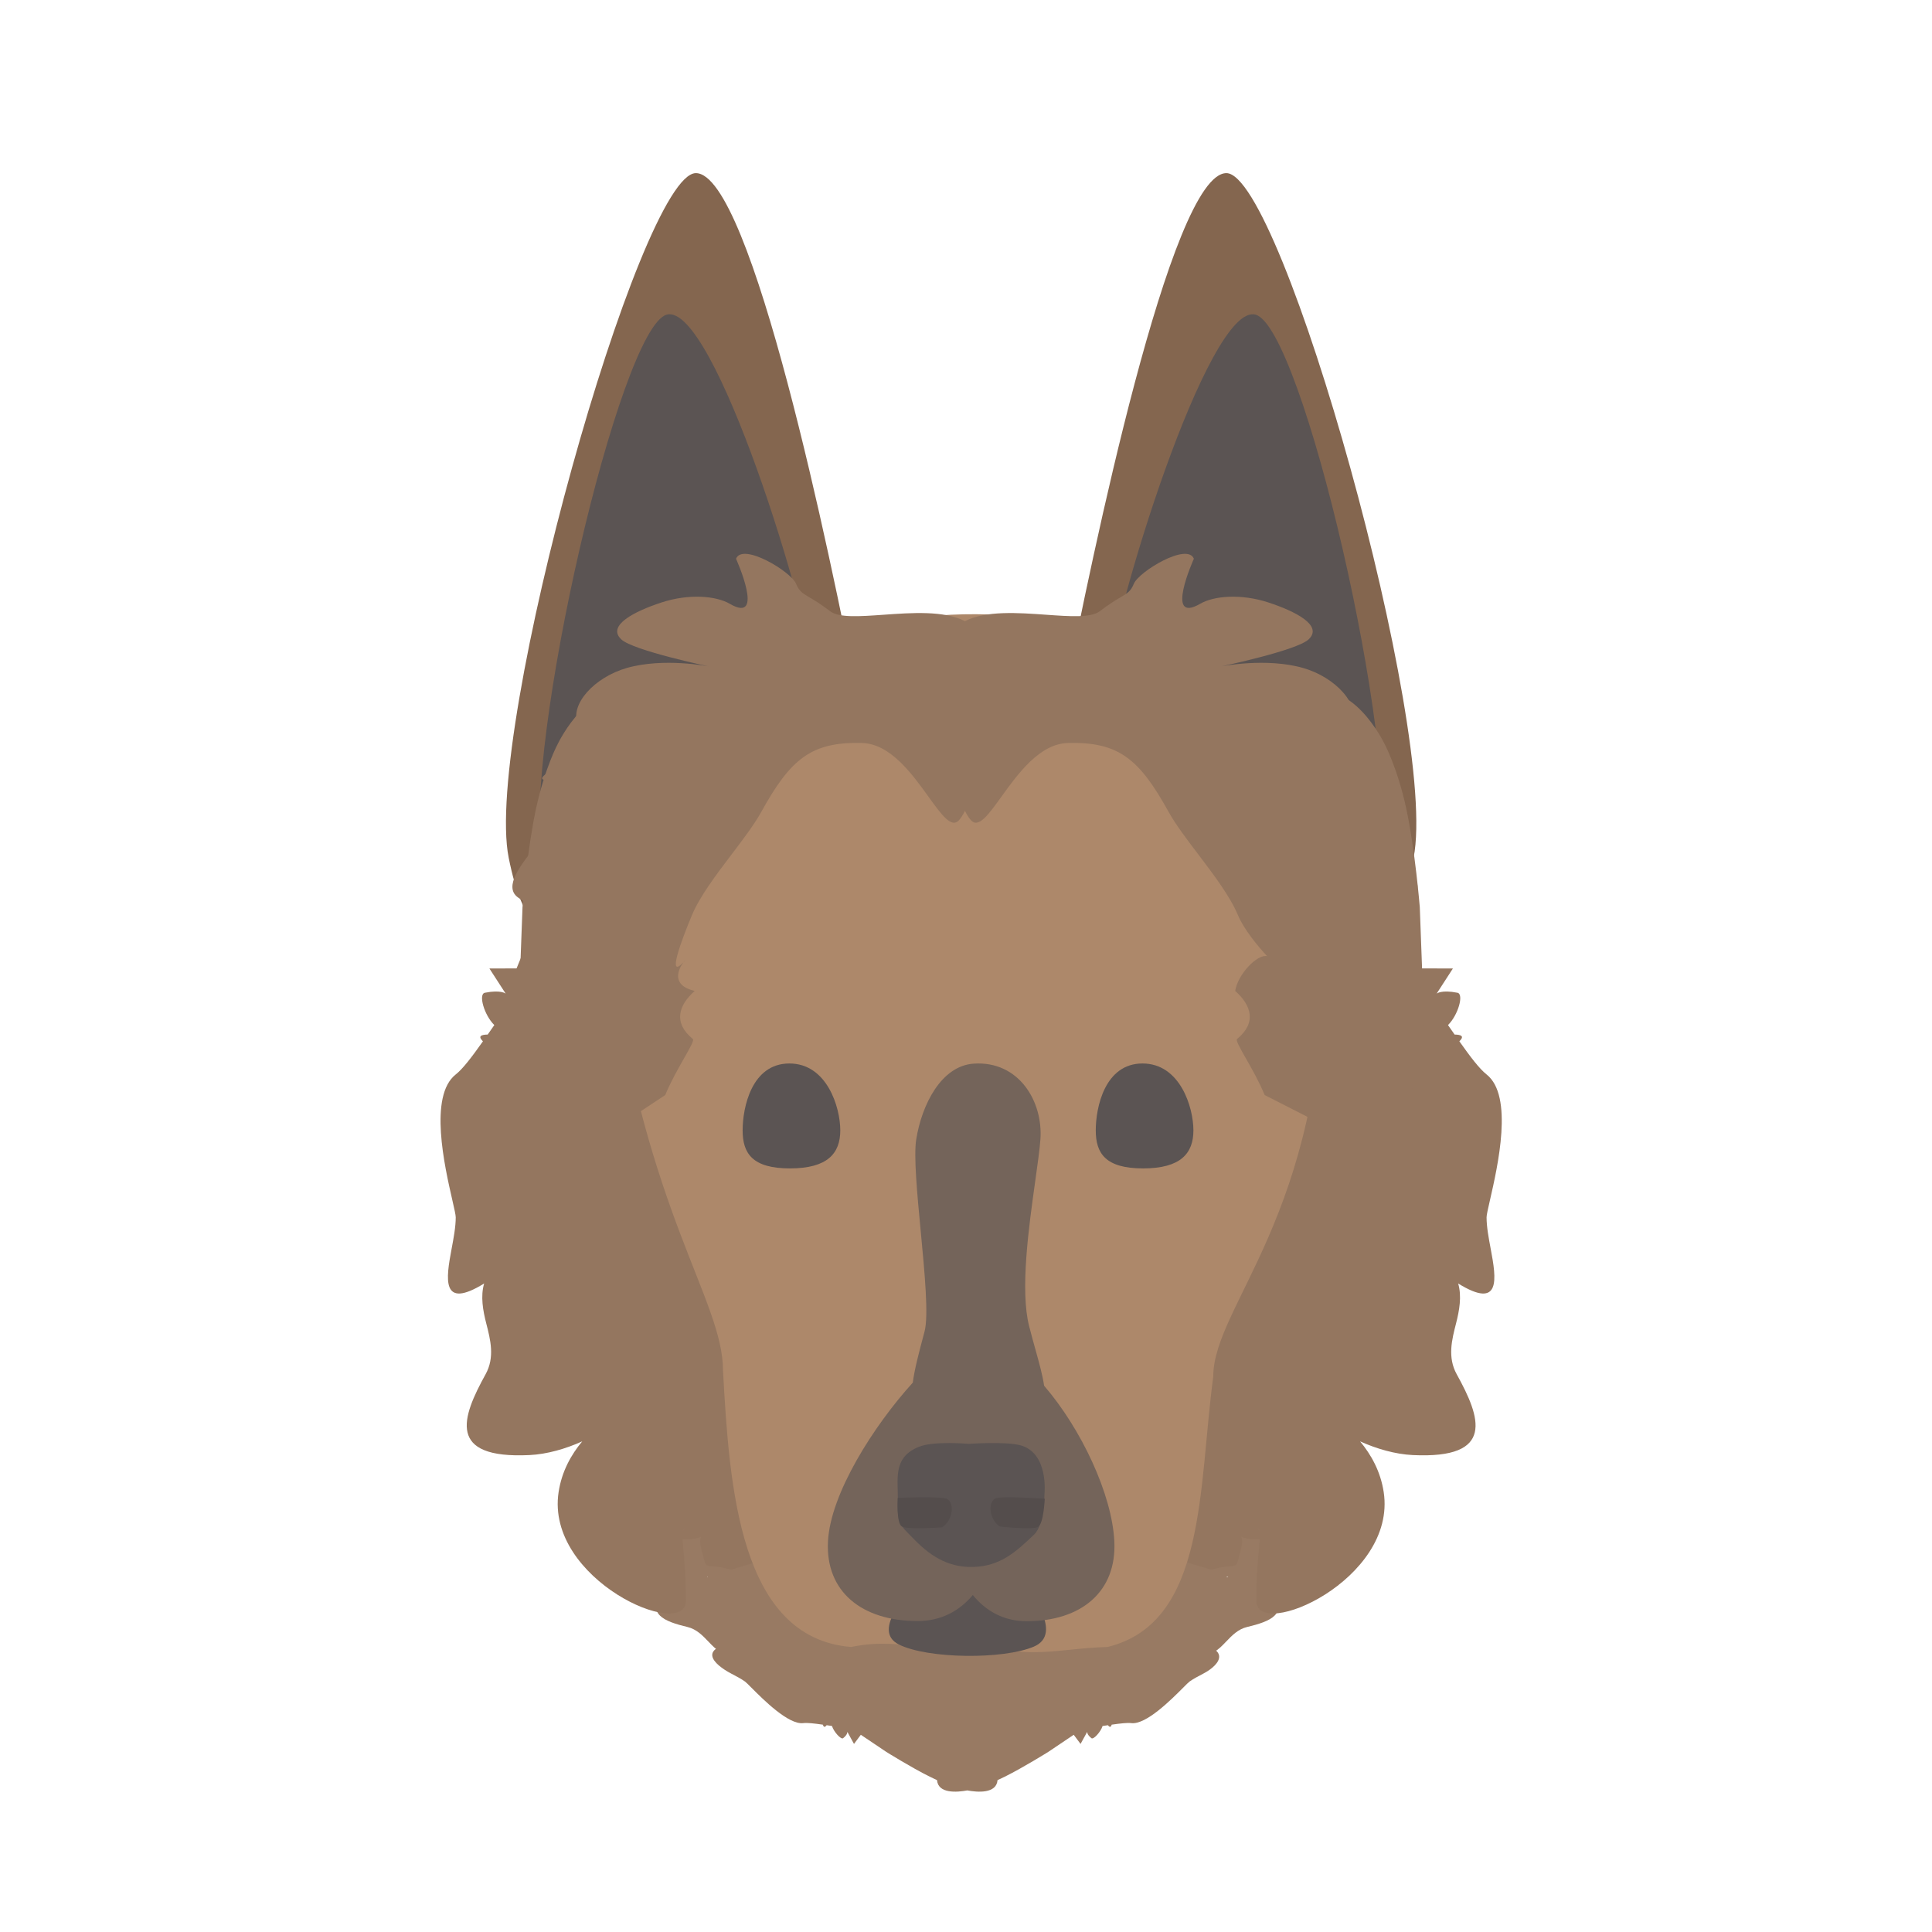
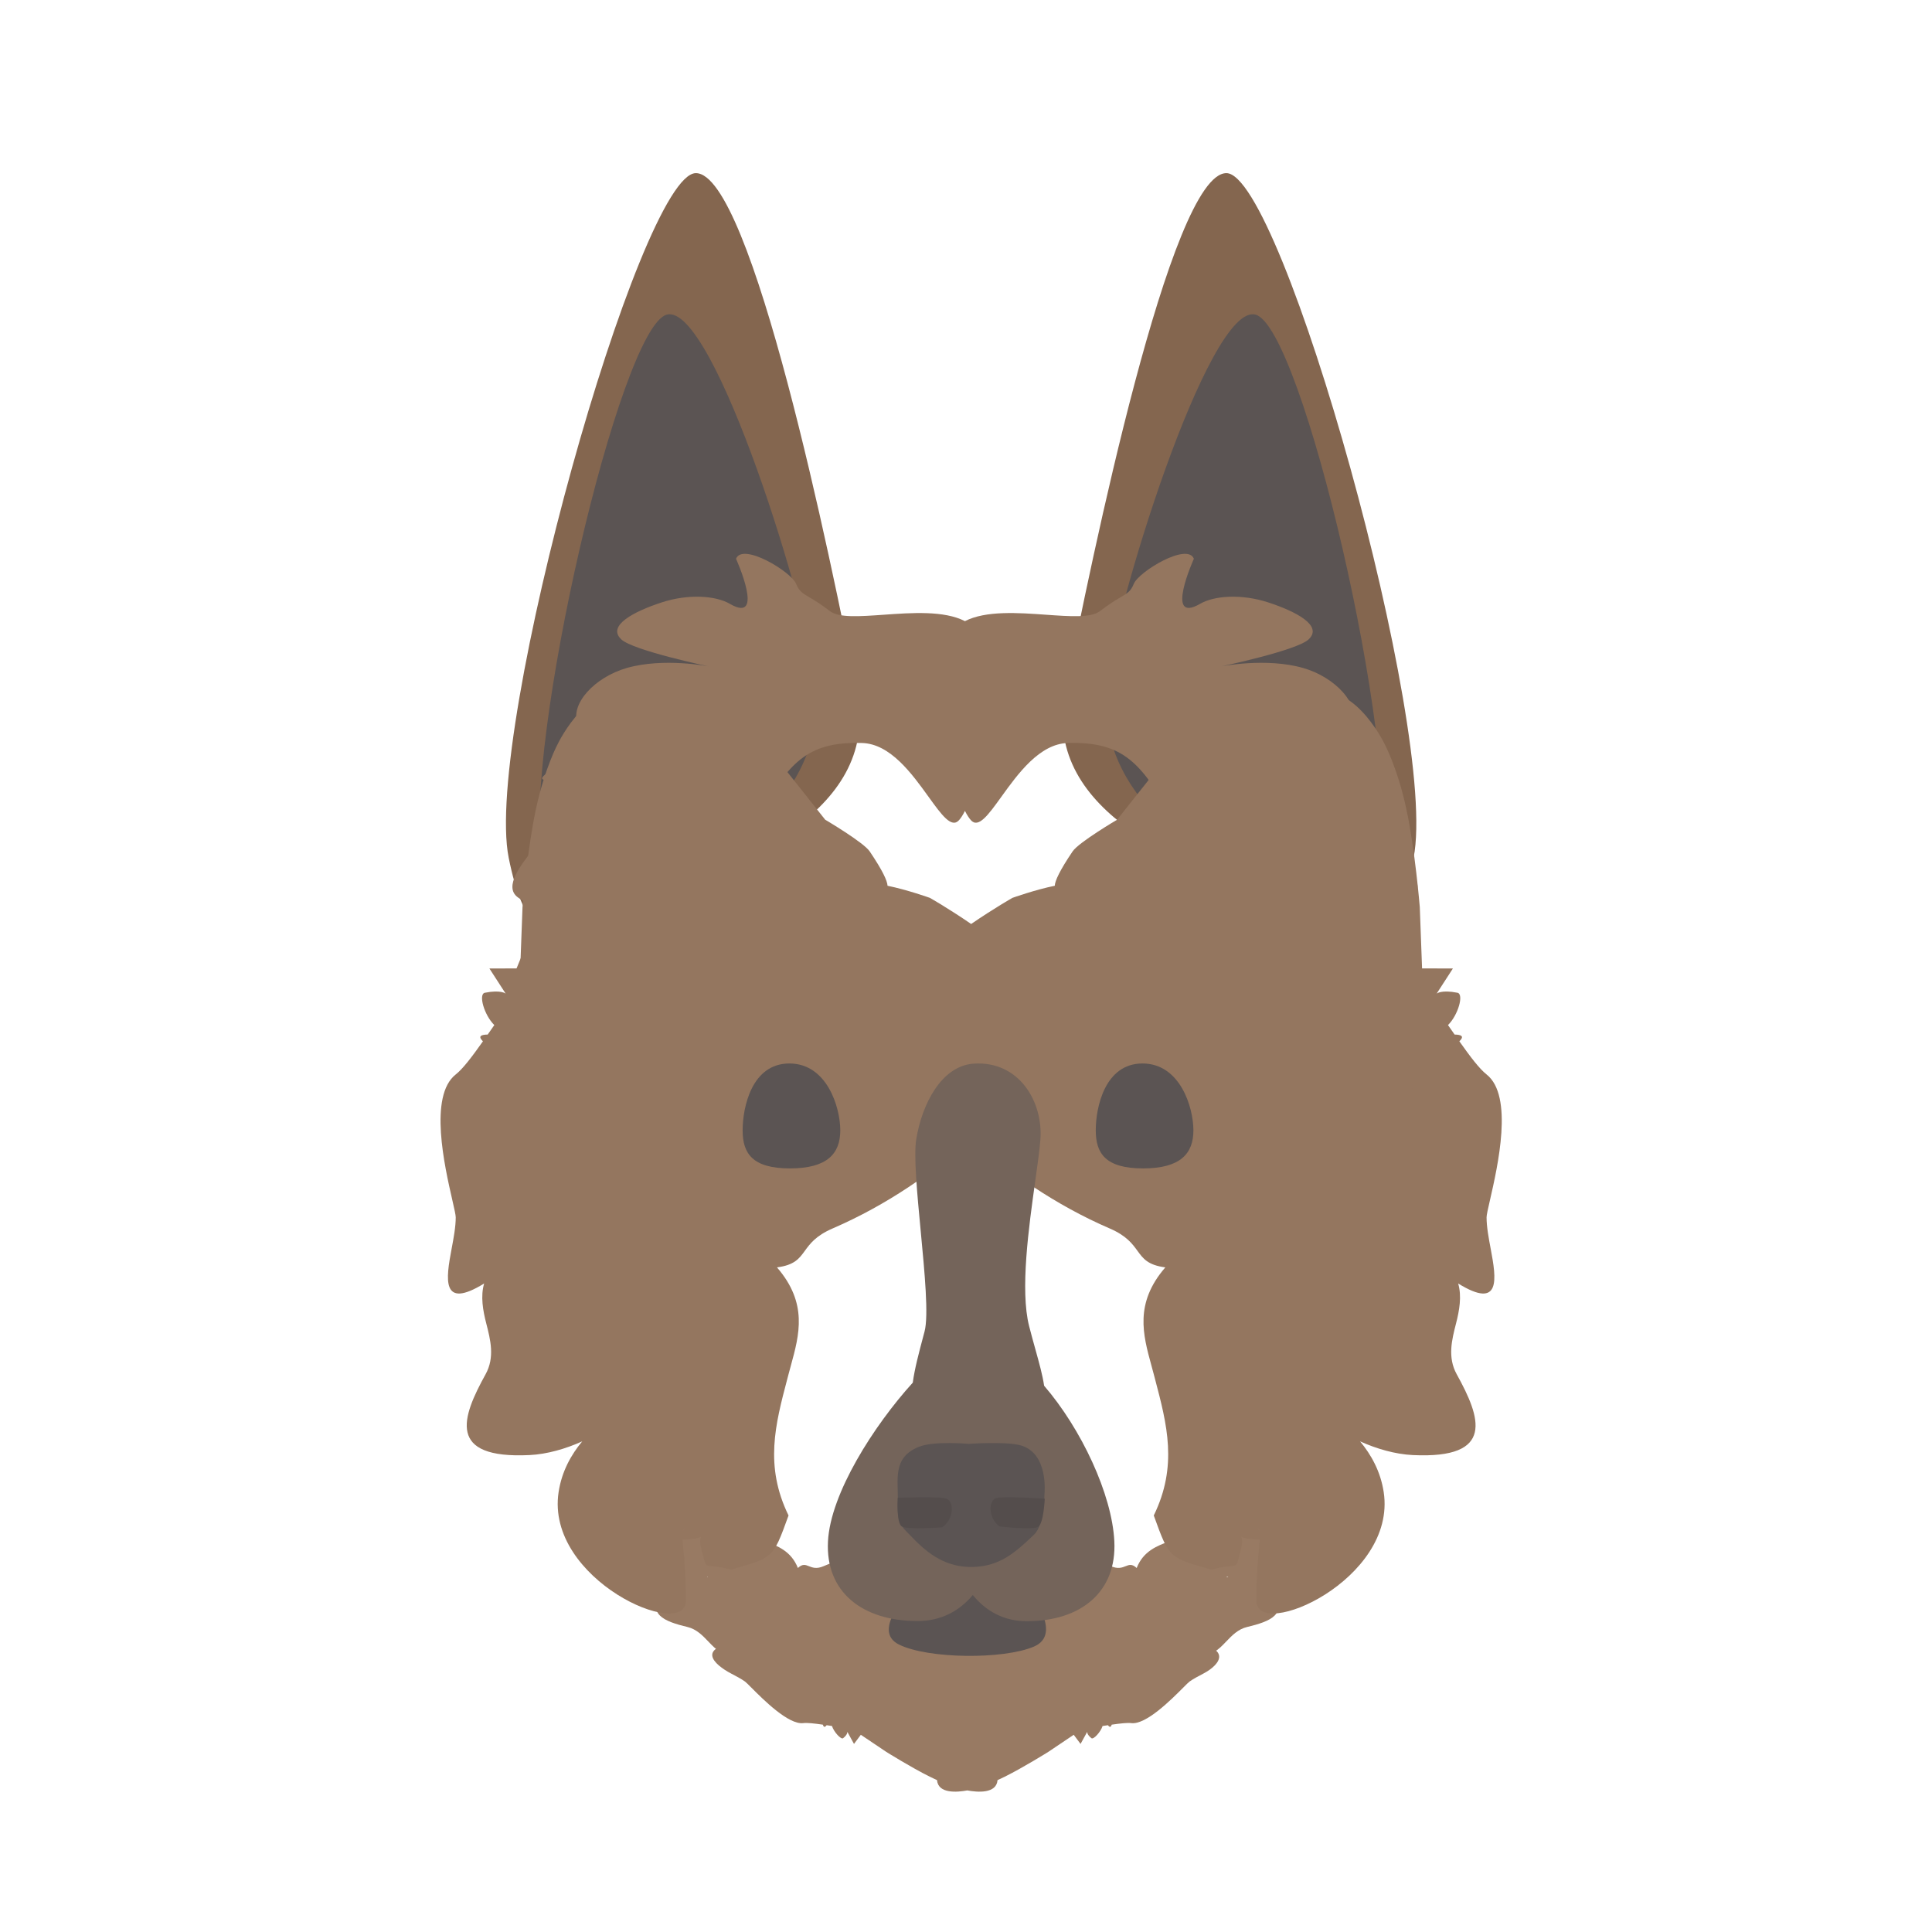
<svg xmlns="http://www.w3.org/2000/svg" width="300" height="300" viewBox="0 0 300 300" fill="none">
  <path d="M108.055 26.885C116.697 26.886 129.004 86.794 133.103 107.663C136.849 126.737 112.464 134.926 102.876 138.376C93.417 141.78 83.347 155.067 78.987 133.182C75.07 113.52 99.413 26.884 108.055 26.885Z" fill="#84664F" />
  <path d="M103.548 48.852C110.835 46.955 125.823 95.395 126.727 106.716C128.12 124.154 111.407 133.495 103.548 136.926C95.794 140.311 87.422 152.492 84.135 133.236C81.181 115.935 96.262 50.749 103.548 48.852Z" fill="#5B5453" />
  <path d="M190.435 26.885C181.793 26.886 169.486 86.794 165.387 107.663C161.641 126.737 186.026 134.926 195.614 138.376C205.074 141.78 215.143 155.067 219.503 133.182C223.42 113.52 199.078 26.884 190.435 26.885Z" fill="#84664F" />
  <path d="M194.942 48.852C187.655 46.955 172.668 95.395 171.763 106.716C170.37 124.154 187.083 133.495 194.942 136.926C202.696 140.311 211.068 152.492 214.356 133.236C217.309 115.935 202.228 50.749 194.942 48.852Z" fill="#5B5453" />
  <path d="M145.499 276.416C145.142 276.255 144.765 276.077 144.37 275.881C141.471 274.442 137.629 272.038 137.629 272.038L133.669 269.376L132.608 270.795L131.572 268.91C131.572 268.91 131.668 269.312 130.915 269.909C130.604 270.157 129.476 268.938 129.19 268.013L128.985 267.982C128.772 267.951 128.564 267.92 128.362 267.89C128.147 268.168 127.933 268.29 127.786 267.847L127.772 267.805C126.407 267.61 125.342 267.488 124.741 267.564C122.45 267.853 118.529 263.919 116.658 262.042C116.179 261.562 115.834 261.216 115.685 261.11C115.081 260.679 114.288 260.265 113.536 259.871C110.906 258.497 107.637 255.611 115.685 254.914C116.992 254.801 116.664 255.674 114.175 256.603C112.297 257.303 111.208 256.164 110.011 254.914C109.114 253.976 108.156 252.975 106.761 252.642C103.214 251.795 100.048 250.614 103.143 246.96C104.283 245.614 106.811 243.366 108.433 243.2C109.252 243.116 109.838 245.045 109.901 244.88C109.951 244.746 109.692 244.795 109.201 244.888C107.892 245.136 104.934 245.697 101.787 243.945C95.762 240.591 96.695 231.33 99.26 233.158C100.897 234.325 101.905 235.161 102.56 235.705C103.257 236.283 103.556 236.531 103.789 236.494C103.963 236.466 104.101 236.279 104.341 235.951C104.372 235.908 104.405 235.863 104.44 235.816C105.572 234.289 104.343 232.977 103.035 231.581C101.807 230.271 100.509 228.886 101.026 227.176C102.804 221.304 105.19 224.762 108.433 229.461C110.829 232.933 113.692 237.083 117.123 238.649C117.638 238.884 118.176 239.086 118.717 239.29C120.761 240.057 122.851 240.842 123.896 243.477C124.611 242.801 125.063 242.98 125.617 243.2C126.157 243.414 126.795 243.666 127.867 243.202C136.78 239.34 148.231 240.875 149.272 242.889C149.56 243.445 149.882 244.083 150.199 244.768C150.515 244.083 150.837 243.445 151.125 242.889C152.166 240.875 163.618 239.34 172.53 243.202C173.603 243.666 174.24 243.414 174.78 243.2C175.334 242.98 175.786 242.801 176.501 243.477C177.547 240.842 179.637 240.057 181.68 239.29C182.221 239.086 182.759 238.884 183.274 238.649C186.705 237.083 189.568 232.933 191.964 229.461C195.207 224.762 197.593 221.304 199.371 227.176C199.888 228.886 198.59 230.271 197.362 231.581C196.054 232.977 194.826 234.289 195.957 235.816C195.992 235.863 196.025 235.908 196.056 235.951C196.297 236.279 196.434 236.466 196.609 236.494C196.841 236.531 197.14 236.283 197.837 235.705C198.492 235.161 199.5 234.325 201.137 233.158C203.703 231.33 204.635 240.591 198.61 243.945C195.463 245.697 192.505 245.136 191.196 244.888C190.705 244.795 190.446 244.746 190.497 244.88C190.559 245.045 192.818 243.393 193.636 243.477C195.258 243.643 196.114 245.614 197.254 246.96C200.349 250.614 197.184 251.795 193.636 252.642C192.241 252.975 191.283 253.976 190.386 254.914C189.19 256.164 188.1 257.303 186.222 256.603C183.733 255.674 182.433 254.801 183.74 254.914C191.788 255.611 189.492 258.497 186.861 259.871C186.109 260.265 185.316 260.679 184.712 261.11C184.563 261.216 184.218 261.561 183.74 262.042C181.868 263.919 177.947 267.853 175.656 267.564C175.055 267.488 173.99 267.61 172.625 267.805L172.611 267.847C172.464 268.29 172.25 268.168 172.035 267.89C171.833 267.92 171.625 267.951 171.412 267.982L171.207 268.013C170.921 268.938 169.794 270.157 169.482 269.909C168.729 269.312 168.825 268.91 168.825 268.91L167.789 270.795L166.728 269.376L162.768 272.038C162.768 272.038 158.926 274.442 156.027 275.881C155.633 276.077 155.256 276.255 154.899 276.416C154.718 278.56 151.772 278.307 150.199 278.016C148.625 278.307 145.68 278.56 145.499 276.416Z" fill="#987A63" />
  <path fill-rule="evenodd" clip-rule="evenodd" d="M150.8 176.758C145.082 181.965 137.738 187.105 129.275 190.76C126.685 191.879 125.768 193.139 124.975 194.229C124.092 195.442 123.364 196.443 120.649 196.8C125.462 202.362 124.129 207.223 122.807 212.046C122.684 212.496 122.561 212.945 122.443 213.394C122.378 213.64 122.313 213.885 122.249 214.13C120.385 221.199 118.691 227.625 122.443 235.323C121.182 238.801 120.603 240.423 119.412 241.445C118.312 242.39 116.69 242.821 113.526 243.731C110.962 243.058 110.135 243.304 109.735 243.028C109.421 242.812 109.369 242.276 108.949 240.728C108.601 239.448 108.741 238.845 108.873 238.607C108.6 238.776 107.83 239.048 105.971 239.048C105.997 239.385 106.036 239.78 106.082 240.243C106.25 241.94 106.509 244.549 106.509 248.559C106.509 254.845 84.669 245.343 86.738 231.697C87.228 228.466 88.702 225.862 90.41 223.813C87.87 224.964 84.955 225.81 82.23 225.942C69.336 226.566 71.701 220.087 75.402 213.394C76.858 210.76 76.157 208.036 75.501 205.483C74.999 203.531 74.589 201.278 75.178 199.3C68.476 203.427 69.25 198.567 70.12 193.944C70.434 192.27 70.766 190.507 70.766 189.026C70.766 188.662 70.546 187.699 70.24 186.362L70.24 186.36C69.043 181.129 66.537 170.171 70.766 166.84C71.876 165.966 73.278 164.114 74.991 161.693C74.968 161.669 74.944 161.645 74.921 161.621C74.174 160.859 74.779 160.661 75.727 160.646C75.979 160.286 76.237 159.917 76.501 159.538L76.757 159.172C75.169 157.616 74.255 154.36 75.289 154.154C77.785 153.656 78.519 154.288 78.519 154.288L75.996 150.388L80.781 150.372L81.135 140.862C81.135 140.862 81.871 131.845 83.25 125.487C84.63 119.128 86.653 115.428 86.653 115.428C86.653 115.428 91.889 104.575 98.882 108.11C109.502 113.479 118.963 121.438 118.963 121.438L120.649 117.848L128.135 127.284C128.135 127.284 134.09 130.792 135.038 132.194C137.064 135.192 137.778 136.773 137.817 137.541C140.882 138.162 144.387 139.419 144.387 139.419C144.387 139.419 147.2 141.007 150.8 143.475C154.4 141.007 157.213 139.419 157.213 139.419C157.213 139.419 160.718 138.162 163.783 137.541C163.822 136.773 164.536 135.192 166.562 132.194C167.51 130.792 173.465 127.284 173.465 127.284L180.951 117.848L182.637 121.438C182.637 121.438 192.098 113.479 202.718 108.11C209.711 104.575 214.947 115.428 214.947 115.428C214.947 115.428 216.97 119.128 218.349 125.487C219.729 131.845 220.465 140.862 220.465 140.862L220.818 150.372L225.604 150.388L223.081 154.288C223.081 154.288 223.815 153.656 226.311 154.154C227.344 154.36 226.431 157.616 224.843 159.172L225.098 159.538C225.363 159.917 225.621 160.286 225.873 160.646C226.821 160.661 227.426 160.859 226.679 161.621C226.656 161.645 226.632 161.669 226.609 161.693C228.322 164.114 229.724 165.966 230.834 166.84C235.063 170.171 232.557 181.129 231.36 186.36C231.054 187.698 230.834 188.661 230.834 189.026C230.834 190.507 231.165 192.27 231.48 193.944C232.35 198.567 233.124 203.427 226.422 199.3C227.011 201.278 226.601 203.531 226.099 205.483C225.443 208.036 224.742 210.76 226.198 213.394C229.899 220.087 232.264 226.566 219.37 225.942C216.645 225.81 213.73 224.964 211.19 223.813C212.898 225.862 214.372 228.466 214.862 231.697C216.931 245.343 195.09 254.845 195.09 248.559C195.09 244.549 195.35 241.94 195.518 240.243C195.564 239.78 195.603 239.385 195.629 239.048C193.77 239.048 193 238.776 192.727 238.607C192.859 238.845 192.999 239.448 192.651 240.728C192.23 242.276 192.178 242.812 191.865 243.028C191.465 243.304 190.638 243.058 188.074 243.731C184.91 242.821 183.288 242.39 182.188 241.445C180.997 240.423 180.418 238.801 179.157 235.323C182.909 227.625 181.215 221.199 179.351 214.13C179.287 213.885 179.222 213.64 179.157 213.394C179.039 212.945 178.916 212.496 178.793 212.046C177.471 207.223 176.138 202.362 180.951 196.8C178.236 196.443 177.508 195.442 176.625 194.229C175.832 193.139 174.915 191.879 172.324 190.76C163.862 187.105 156.518 181.965 150.8 176.758ZM195.579 237.7C195.527 237.541 195.445 237.423 195.328 237.336C195.234 237.267 195.291 237.339 195.41 237.486C195.458 237.546 195.517 237.619 195.579 237.7ZM106.021 237.7C106.083 237.619 106.142 237.546 106.19 237.486C106.309 237.339 106.366 237.267 106.272 237.336C106.154 237.423 106.073 237.541 106.021 237.7Z" fill="#94765F" />
-   <path d="M205.529 148.77C205.529 188.633 188.393 202.742 188.393 213.765C186.072 230.942 187.397 251.971 171.974 255.744C163.625 255.938 156.501 258.677 150.746 252.848C145.467 258.234 141.126 253.858 132.17 255.744C114.756 254.329 113.263 230.745 112.268 212.822C112.268 201.866 100.351 188.452 94.868 148.77C94.868 93.823 154.614 85.459 187.853 104.847C203.655 114.062 205.529 129.251 205.529 148.77Z" fill="#AD886A" />
  <path d="M122.665 181.43C128.516 181.43 130.479 179.087 130.479 175.52C130.479 171.953 128.424 165.137 122.573 165.137C116.721 165.137 115.316 171.953 115.316 175.52C115.316 179.087 116.813 181.43 122.665 181.43Z" fill="#5B5453" />
  <path d="M177.498 181.43C183.349 181.43 185.312 179.087 185.312 175.52C185.312 171.953 183.256 165.137 177.405 165.137C171.554 165.137 170.149 171.953 170.149 175.52C170.149 179.087 171.646 181.43 177.498 181.43Z" fill="#5B5453" />
  <path d="M141.617 246.848H159.559C159.559 246.848 165.298 253.66 160.54 255.686C155.783 257.712 144.07 257.592 139.585 255.36C135.1 253.128 141.617 246.848 141.617 246.848Z" fill="#5B5453" />
  <path d="M160.76 183.334C159.755 190.501 158.374 200.337 159.805 205.932C160.137 207.232 160.47 208.429 160.779 209.539C161.381 211.704 161.892 213.54 162.13 215.177C167.896 221.869 172.666 232.017 173.033 239.314C173.428 247.174 167.875 251.741 159.433 251.741C155.831 251.741 153.055 250.131 151.057 247.673C149.012 250.115 146.173 251.715 142.489 251.715C133.848 251.715 128.163 247.169 128.568 239.344C128.952 231.912 135.671 221.385 141.735 214.696C142.022 212.554 142.669 210.121 143.389 207.413C143.447 207.196 143.505 206.978 143.564 206.757C144.216 204.299 143.588 197.691 142.97 191.185C142.412 185.302 141.861 179.502 142.271 176.929C143.136 171.511 146.165 165.497 151.205 165.161C158.21 164.695 161.986 171.033 161.554 176.929C161.439 178.496 161.124 180.741 160.76 183.334Z" fill="#74645A" />
  <path d="M142.681 224.66C145.042 223.71 150.433 224.203 150.433 224.203C150.433 224.203 155.822 223.818 158.26 224.379C162.92 225.453 162.185 232.012 162.185 232.012C162.185 232.012 162.169 236.76 160.598 238.265C157.669 241.072 155.279 243.194 151.131 243.315C146.982 243.435 144.159 241.357 141.637 238.715C140.098 237.103 139.241 236.77 139.398 233.107C139.537 229.874 138.473 226.354 142.681 224.66Z" fill="#5B5453" />
  <path d="M140.021 237.018C139.159 236.471 139.406 232.581 139.406 232.581C139.406 232.581 146.157 232.294 147.051 232.751C148.253 233.364 147.99 236.068 146.296 237.156C146.296 237.156 140.884 237.566 140.021 237.018Z" fill="#544D4C" />
  <path d="M161.206 237.082C162.069 236.556 162.227 232.727 162.227 232.727C162.227 232.727 155.459 232.237 154.567 232.672C153.367 233.258 153.585 235.93 155.244 237.032C155.244 237.032 160.343 237.608 161.206 237.082Z" fill="#544D4C" />
  <path d="M149.837 125.914C149.544 126.504 149.24 126.988 148.928 127.344C147.753 128.68 146.214 126.542 144.181 123.721C141.61 120.152 138.251 115.489 133.846 115.372C125.956 115.163 122.753 117.857 118.207 126.08C117.138 128.014 115.426 130.27 113.645 132.617C111.222 135.811 108.671 139.173 107.439 142.12C105.764 146.127 103.531 152.173 106.123 149.42C105.417 150.379 104.044 152.954 107.873 153.876C105.375 156.079 104.491 158.811 107.584 161.334C107.816 161.523 107.155 162.685 106.226 164.32C105.312 165.928 104.138 167.993 103.297 170.039L89.735 179C83.312 172.837 77.565 156.908 79.32 152.567C80.206 150.372 80.941 148.596 81.537 147.154C83.474 142.471 83.951 141.32 83.433 140.824C83.265 140.663 82.991 140.571 82.627 140.449C82.072 140.264 81.309 140.008 80.395 139.329C78.145 137.656 80.934 134.192 83.312 131.238C85.069 129.056 86.602 127.153 85.711 126.458C83.614 124.821 96.592 119.269 96.592 119.269C96.592 119.269 82.472 122.492 84.351 120.544C86.014 118.819 94.31 113.105 102.434 111.41C97.174 111.9 89.735 112.548 89.735 112.548C88.393 109.346 92.362 105.145 97.329 103.722C103.061 102.08 110.019 103.469 110.019 103.469C110.019 103.469 98.311 101.015 96.469 99.281C94.187 97.132 98.501 94.933 102.713 93.552C106.925 92.171 111.154 92.499 113.317 93.756C118.931 97.019 114.29 86.764 114.29 86.764C115.298 84.2 122.851 88.755 123.619 90.659C124.08 91.803 124.596 92.109 125.712 92.769C126.453 93.208 127.46 93.803 128.893 94.907C130.252 95.954 133.504 95.722 137.206 95.458C141.584 95.145 146.591 94.788 149.837 96.45C153.084 94.788 158.09 95.145 162.469 95.458C166.17 95.722 169.423 95.954 170.782 94.907C172.214 93.803 173.221 93.208 173.962 92.769C175.078 92.109 175.594 91.803 176.055 90.659C176.824 88.755 184.376 84.2 185.384 86.764C185.384 86.764 180.743 97.019 186.357 93.756C188.52 92.499 192.749 92.171 196.961 93.552C201.173 94.933 205.488 97.132 203.205 99.281C201.363 101.015 189.655 103.469 189.655 103.469C189.655 103.469 196.614 102.08 202.345 103.722C207.312 105.145 211.282 109.346 209.94 112.548C209.94 112.548 202.5 111.9 197.24 111.41C205.364 113.105 213.66 118.819 215.323 120.544C217.202 122.492 203.082 119.269 203.082 119.269C203.082 119.269 216.061 124.821 213.964 126.458C213.073 127.153 214.605 129.056 216.362 131.238C218.74 134.192 221.53 137.656 219.279 139.329C218.365 140.008 217.602 140.264 217.047 140.449C216.684 140.571 216.409 140.663 216.241 140.824C215.724 141.32 216.2 142.471 218.137 147.154C218.733 148.596 219.468 150.372 220.355 152.567C222.109 156.908 220.386 172.837 213.964 179L196.377 170.039C195.537 167.993 194.362 165.928 193.448 164.32C192.519 162.685 191.858 161.523 192.09 161.334C195.183 158.811 194.299 156.079 191.801 153.876C192.189 151.3 195.212 148.132 196.755 148.469C195.371 146.987 193.158 144.327 192.235 142.12C191.003 139.173 188.452 135.811 186.029 132.617C184.248 130.27 182.537 128.014 181.468 126.08C176.921 117.857 173.718 115.163 165.829 115.372C161.423 115.489 158.064 120.152 155.493 123.721C153.461 126.542 151.921 128.68 150.747 127.344C150.434 126.988 150.13 126.504 149.837 125.914Z" fill="#94765F" />
  <path d="M106.123 149.42C106.157 149.385 106.191 149.348 106.226 149.31C106.6 148.899 106.421 149.017 106.123 149.42Z" fill="#94765F" />
</svg>